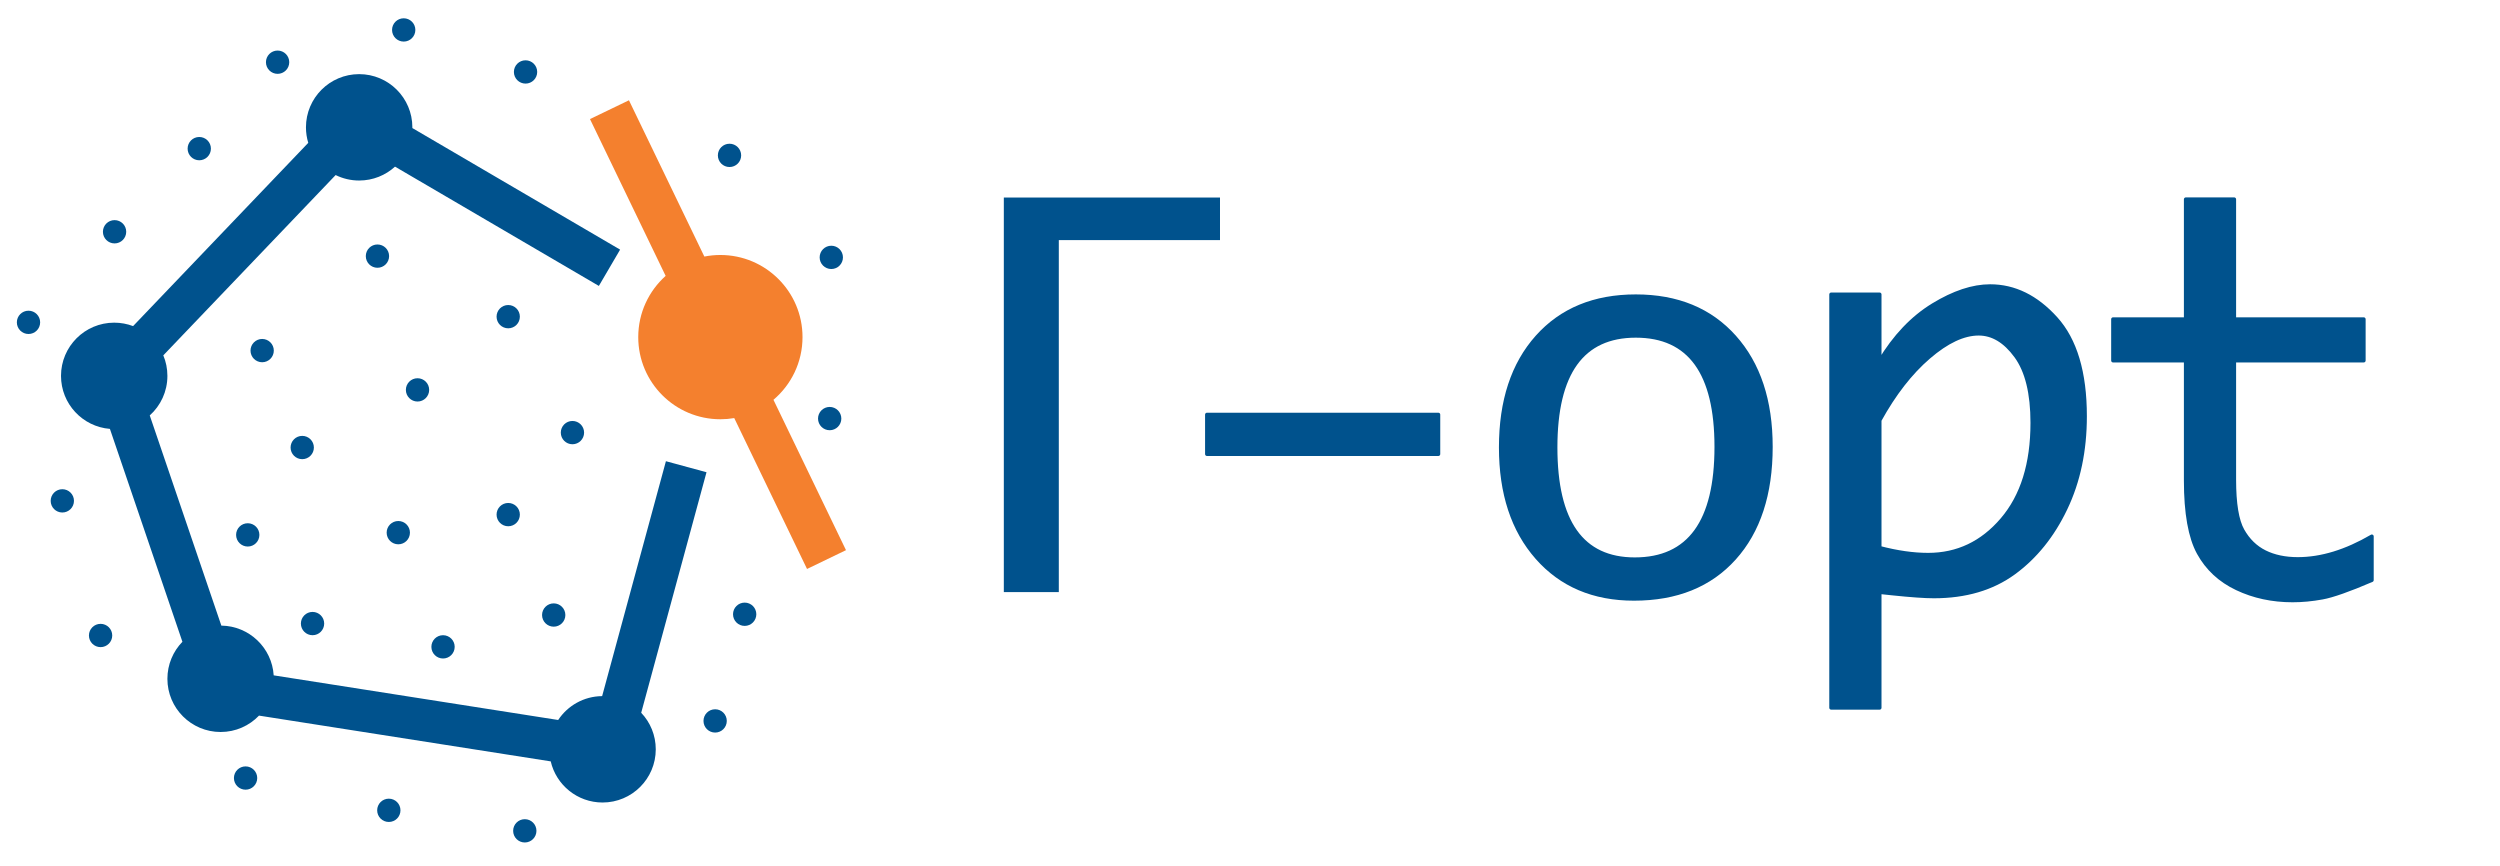
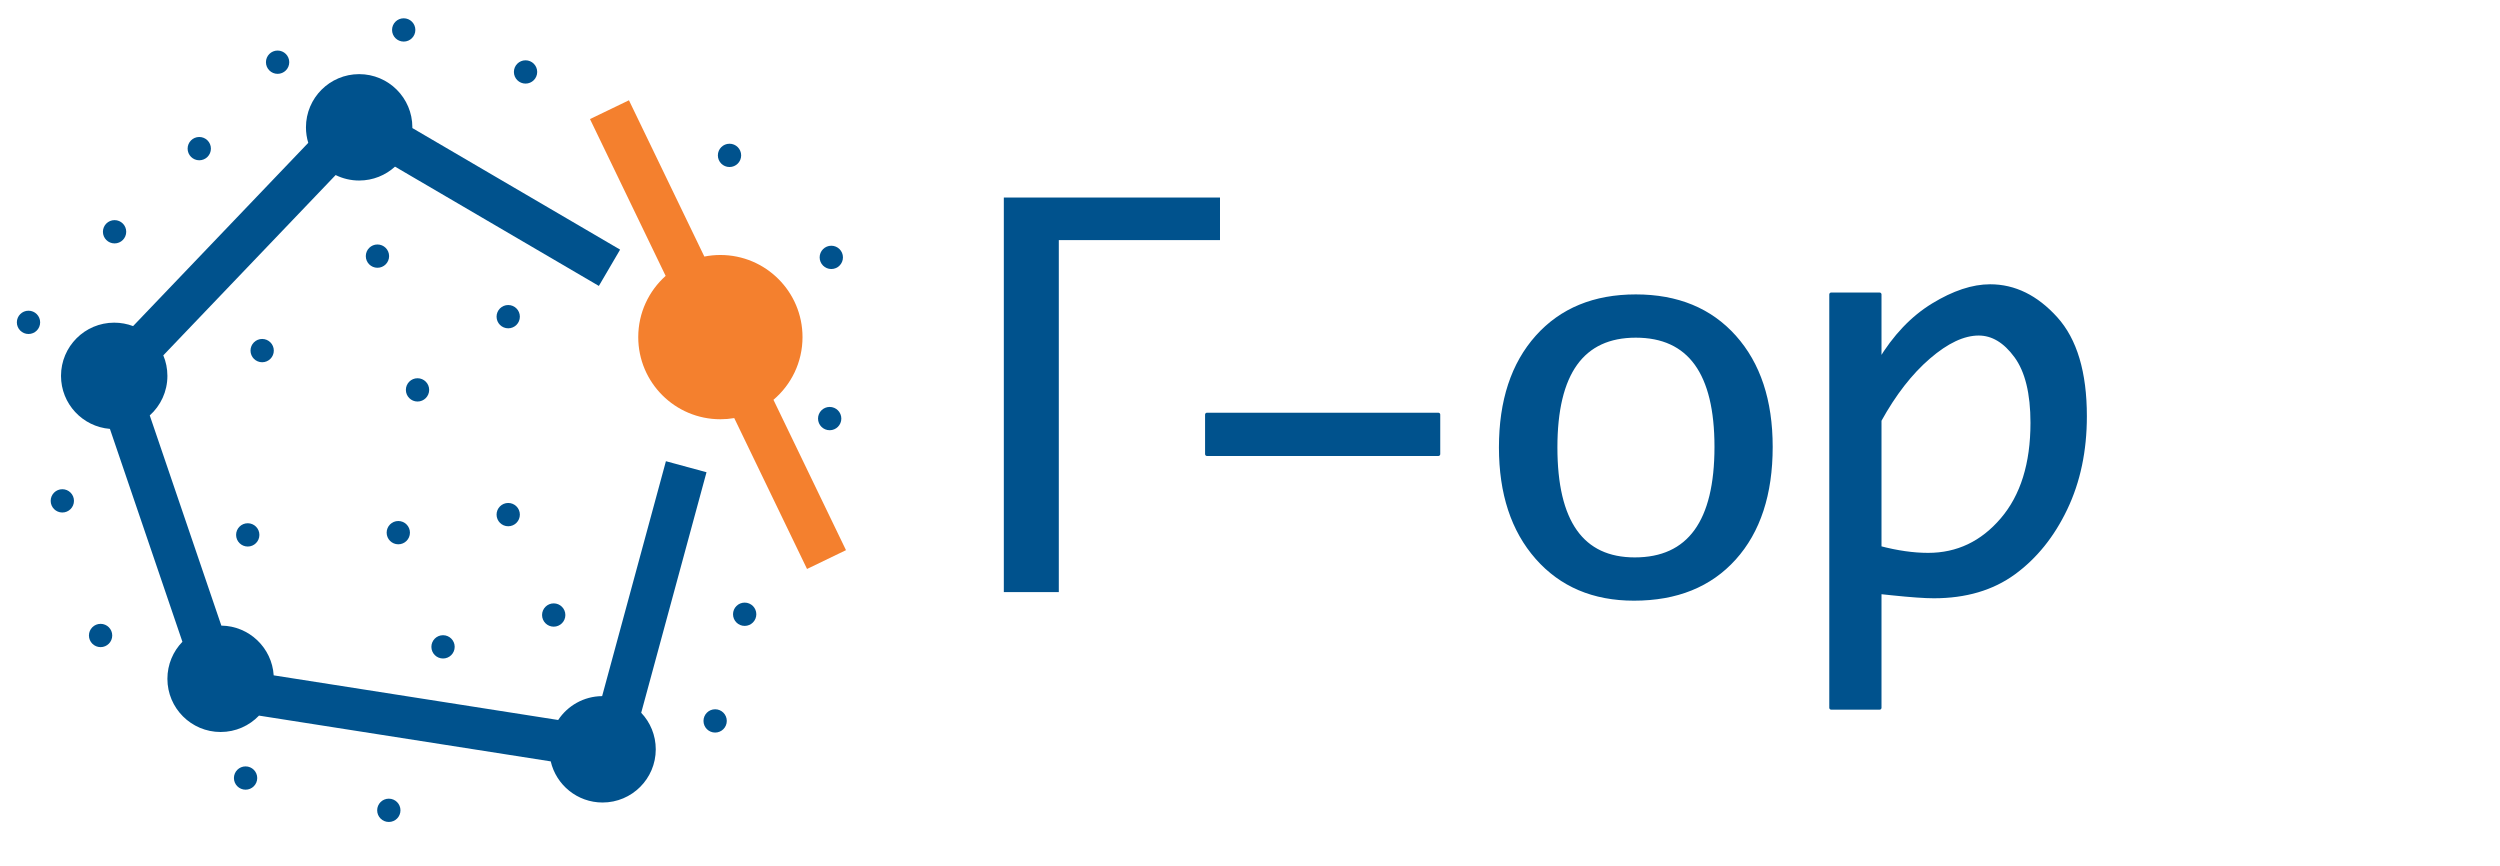
<svg xmlns="http://www.w3.org/2000/svg" width="100%" height="100%" viewBox="0 0 5498 1905" version="1.1" xml:space="preserve" style="fill-rule:evenodd;clip-rule:evenodd;stroke-linejoin:round;stroke-miterlimit:2;">
  <g id="Artboard2" transform="matrix(1.014,0,0,1.051,-1042.46,-3458.33)">
    <rect x="1028.17" y="3290.58" width="5422.3" height="1812.52" style="fill:none;" />
    <g transform="matrix(4.11,0,0,3.965,-168.327,471.644)">
      <g transform="matrix(0.978,0,0,1,17.552,0)">
        <g transform="matrix(288,0,0,288,794.543,1023.41)">
          <path d="M0.093,-0L0.093,-0.723L0.498,-0.723L0.498,-0.645L0.196,-0.645L0.196,-0L0.093,-0Z" style="fill:rgb(0,82,141);fill-rule:nonzero;" />
        </g>
      </g>
      <g transform="matrix(0.978,0,0,1,20.048,0)">
        <rect x="928.37" y="929.755" width="124.875" height="20.813" style="fill:rgb(0,82,141);fill-rule:nonzero;stroke:rgb(0,82,141);stroke-width:2.02px;" />
        <path d="M1158.79,1026.93C1136.94,1026.93 1119.51,1019.68 1106.48,1005.2C1093.44,990.716 1086.93,971.333 1086.93,947.051C1086.93,922.489 1093.47,903.059 1106.55,888.762C1119.62,874.466 1137.37,867.317 1159.77,867.317C1182.18,867.317 1199.92,874.466 1213,888.762C1226.08,903.059 1232.62,922.395 1232.62,946.77C1232.62,971.708 1226.05,991.301 1212.93,1005.55C1199.8,1019.8 1181.76,1026.93 1158.79,1026.93ZM1159.21,1006.11C1188.55,1006.11 1203.23,986.333 1203.23,946.77C1203.23,907.676 1188.74,888.13 1159.77,888.13C1130.9,888.13 1116.46,907.77 1116.46,947.051C1116.46,986.426 1130.71,1006.11 1159.21,1006.11Z" style="fill:rgb(0,82,141);fill-rule:nonzero;stroke:rgb(0,82,141);stroke-width:2.02px;" />
      </g>
      <g transform="matrix(0.978,0,0,1,27.345,0)">
        <path d="M1283.87,901.63C1291.93,888.505 1301.54,878.614 1312.7,871.958C1323.85,865.301 1334.12,861.973 1343.49,861.973C1356.62,861.973 1368.43,867.645 1378.93,878.989C1389.43,890.333 1394.68,907.536 1394.68,930.598C1394.68,948.786 1391.19,965.028 1384.2,979.325C1377.22,993.622 1367.91,1004.92 1356.29,1013.22C1344.66,1021.51 1330.27,1025.66 1313.12,1025.66C1308.24,1025.66 1300.74,1025.14 1290.62,1024.11C1289.12,1023.93 1286.87,1023.69 1283.87,1023.41L1283.87,1084.44L1257.71,1084.44L1257.71,866.333L1283.87,866.333L1283.87,901.63ZM1283.87,932.708L1283.87,1000.07C1293.34,1002.5 1302.06,1003.72 1310.02,1003.72C1325.87,1003.72 1339.2,997.512 1350.03,985.091C1360.86,972.669 1366.27,955.676 1366.27,934.114C1366.27,918.458 1363.32,906.692 1357.41,898.817C1351.51,890.942 1344.81,887.005 1337.31,887.005C1329.15,887.005 1320.17,891.13 1310.38,899.38C1300.58,907.63 1291.74,918.739 1283.87,932.708Z" style="fill:rgb(0,82,141);fill-rule:nonzero;stroke:rgb(0,82,141);stroke-width:2.02px;" />
-         <path d="M1549.45,1017.08C1537.17,1022.24 1528.26,1025.31 1522.73,1026.29C1517.2,1027.28 1511.86,1027.77 1506.7,1027.77C1495.73,1027.77 1485.7,1025.66 1476.61,1021.44C1467.51,1017.22 1460.65,1010.99 1456.01,1002.74C1451.37,994.489 1449.05,981.739 1449.05,964.489L1449.05,901.208L1409.81,901.208L1409.81,879.411L1449.05,879.411L1449.05,816.13L1475.2,816.13L1475.2,879.411L1545.09,879.411L1545.09,901.208L1475.2,901.208L1475.2,964.067C1475.2,976.723 1476.7,985.653 1479.7,990.856C1482.7,996.059 1486.71,999.88 1491.73,1002.32C1496.74,1004.75 1502.67,1005.97 1509.51,1005.97C1522.17,1005.97 1535.48,1001.99 1549.45,994.02L1549.45,1017.08Z" style="fill:rgb(0,82,141);fill-rule:nonzero;stroke:rgb(0,82,141);stroke-width:2.02px;" />
      </g>
    </g>
    <g transform="matrix(4.11,0,0,3.965,2862.88,3539.69)">
      <path d="M0,227.496L-20.559,237.42L-58.967,157.794C-61.345,158.205 -63.792,158.412 -66.283,158.412C-90.222,158.412 -109.626,139.004 -109.626,115.067C-109.626,102.226 -104.039,90.691 -95.167,82.757L-135.092,-0.007L-114.533,-9.924L-74.742,72.554C-72.01,72.01 -69.183,71.724 -66.283,71.724C-42.347,71.724 -22.941,91.134 -22.941,115.067C-22.941,128.325 -28.896,140.197 -38.275,148.147L0,227.496Z" style="fill:rgb(244,128,46);fill-rule:nonzero;" />
    </g>
    <g transform="matrix(4.11,0,0,3.965,2418.72,3633.43)">
      <path d="M0,289.669C4.769,294.694 7.686,301.487 7.686,308.958C7.686,324.462 -4.882,337.03 -20.387,337.03C-33.703,337.03 -44.857,327.761 -47.742,315.323L-201.681,291.169C-206.786,296.503 -213.977,299.817 -221.94,299.817C-237.445,299.817 -250.02,287.245 -250.02,271.741C-250.02,264.144 -247,257.257 -242.1,252.204L-280.361,139.852C-294.808,138.696 -306.164,126.61 -306.164,111.873C-306.164,96.363 -293.597,83.794 -278.091,83.794C-274.585,83.794 -271.225,84.44 -268.129,85.613L-175.695,-11.101C-176.48,-13.689 -176.905,-16.44 -176.905,-19.289C-176.905,-34.791 -164.337,-47.361 -148.834,-47.361C-133.323,-47.361 -120.754,-34.791 -120.754,-19.289C-120.754,-19.163 -120.754,-19.035 -120.761,-18.908L-11.128,45.252L-22.34,64.41L-129.911,1.455C-134.901,6.007 -141.541,8.784 -148.834,8.784C-153.285,8.784 -157.502,7.745 -161.243,5.898L-252.182,101.048C-250.787,104.377 -250.02,108.037 -250.02,111.873C-250.02,120.167 -253.614,127.62 -259.334,132.753L-221.554,243.677C-206.836,243.872 -194.857,255.394 -193.932,269.921L-43.812,293.48C-38.826,285.944 -30.304,280.962 -20.614,280.886L13.044,156.915L34.464,162.731L0,289.669Z" style="fill:rgb(0,82,141);fill-rule:nonzero;" />
    </g>
    <g transform="matrix(0,-3.965,-4.11,0,1683.56,4202.58)">
-       <path d="M-6.147,-6.147C-9.543,-6.147 -12.293,-3.394 -12.293,0C-12.293,3.395 -9.543,6.147 -6.147,6.147C-2.752,6.147 -0.001,3.395 -0.001,0C-0.001,-3.394 -2.752,-6.147 -6.147,-6.147" style="fill:rgb(0,82,141);fill-rule:nonzero;" />
-     </g>
+       </g>
    <g transform="matrix(0,-3.965,-4.11,0,1596.65,3999.77)">
      <path d="M-6.146,-6.147C-9.541,-6.147 -12.293,-3.396 -12.293,-0.001C-12.293,3.393 -9.541,6.146 -6.146,6.146C-2.753,6.146 -0,3.393 -0,-0.001C-0,-3.396 -2.753,-6.147 -6.146,-6.147" style="fill:rgb(0,82,141);fill-rule:nonzero;" />
    </g>
    <g transform="matrix(0,-3.965,-4.11,0,1846.7,3802.08)">
      <path d="M-6.146,-6.147C-9.541,-6.147 -12.293,-3.394 -12.293,-0C-12.293,3.396 -9.541,6.146 -6.146,6.146C-2.752,6.146 -0,3.396 -0,-0C-0,-3.394 -2.752,-6.147 -6.146,-6.147" style="fill:rgb(0,82,141);fill-rule:nonzero;" />
    </g>
    <g transform="matrix(0,-3.965,-4.11,0,2130.3,3928.77)">
      <path d="M-6.146,-6.147C-9.541,-6.147 -12.293,-3.396 -12.293,-0.001C-12.293,3.394 -9.541,6.146 -6.146,6.146C-2.752,6.146 0,3.394 0,-0.001C0,-3.396 -2.752,-6.147 -6.146,-6.147" style="fill:rgb(0,82,141);fill-rule:nonzero;" />
    </g>
    <g transform="matrix(0,-3.965,-4.11,0,1933.6,4081.97)">
      <path d="M-6.146,-6.147C-9.542,-6.147 -12.293,-3.396 -12.293,-0.001C-12.293,3.394 -9.542,6.146 -6.146,6.146C-2.751,6.146 0,3.394 0,-0.001C0,-3.396 -2.751,-6.147 -6.146,-6.147" style="fill:rgb(0,82,141);fill-rule:nonzero;" />
    </g>
    <g transform="matrix(0,-3.965,-4.11,0,1891.91,4380.72)">
      <path d="M-6.148,-6.146C-9.541,-6.146 -12.294,-3.393 -12.294,0.001C-12.294,3.397 -9.541,6.148 -6.148,6.148C-2.753,6.148 0,3.397 0,0.001C0,-3.393 -2.753,-6.146 -6.148,-6.146" style="fill:rgb(0,82,141);fill-rule:nonzero;" />
    </g>
    <g transform="matrix(0,-3.965,-4.11,0,2130.3,4342.96)">
      <path d="M-6.146,-6.147C-9.541,-6.147 -12.294,-3.396 -12.294,-0.001C-12.294,3.393 -9.541,6.146 -6.146,6.146C-2.753,6.146 0,3.393 0,-0.001C0,-3.396 -2.753,-6.147 -6.146,-6.147" style="fill:rgb(0,82,141);fill-rule:nonzero;" />
    </g>
    <g transform="matrix(0,-3.965,-4.11,0,2228.98,4553.07)">
      <path d="M-6.148,-6.145C-9.541,-6.145 -12.294,-3.394 -12.294,0.001C-12.294,3.395 -9.541,6.148 -6.148,6.148C-2.753,6.148 0,3.395 0,0.001C0,-3.394 -2.753,-6.145 -6.148,-6.145" style="fill:rgb(0,82,141);fill-rule:nonzero;" />
    </g>
    <g transform="matrix(0,-3.965,-4.11,0,1988.94,4619.67)">
      <path d="M-6.147,-6.147C-9.542,-6.147 -12.293,-3.394 -12.293,0C-12.293,3.396 -9.542,6.147 -6.147,6.147C-2.752,6.147 -0.001,3.396 -0.001,0C-0.001,-3.394 -2.752,-6.147 -6.147,-6.147" style="fill:rgb(0,82,141);fill-rule:nonzero;" />
    </g>
    <g transform="matrix(0,-3.965,-4.11,0,2579.08,4774.66)">
      <path d="M-6.145,-6.148C-9.541,-6.148 -12.293,-3.396 -12.293,-0.002C-12.293,3.394 -9.541,6.145 -6.145,6.145C-2.752,6.145 -0,3.394 -0,-0.002C-0,-3.396 -2.752,-6.148 -6.145,-6.148" style="fill:rgb(0,82,141);fill-rule:nonzero;" />
    </g>
    <g transform="matrix(0,-3.965,-4.11,0,2643.14,4551.46)">
      <path d="M-6.146,-6.148C-9.541,-6.148 -12.294,-3.395 -12.294,-0.001C-12.294,3.395 -9.541,6.146 -6.146,6.146C-2.753,6.146 0,3.395 0,-0.001C0,-3.395 -2.753,-6.148 -6.146,-6.148" style="fill:rgb(0,82,141);fill-rule:nonzero;" />
    </g>
    <g transform="matrix(0,-3.965,-4.11,0,2827.51,4142.02)">
      <path d="M-6.147,-6.147C-9.541,-6.147 -12.294,-3.395 -12.294,-0.001C-12.294,3.395 -9.541,6.147 -6.147,6.147C-2.753,6.147 0,3.395 0,-0.001C0,-3.395 -2.753,-6.147 -6.147,-6.147" style="fill:rgb(0,82,141);fill-rule:nonzero;" />
    </g>
    <g transform="matrix(0,-3.965,-4.11,0,2831.02,3804.7)">
      <path d="M-6.146,-6.147C-9.542,-6.147 -12.293,-3.394 -12.293,-0C-12.293,3.396 -9.542,6.146 -6.146,6.146C-2.753,6.146 -0,3.396 -0,-0C-0,-3.394 -2.753,-6.147 -6.146,-6.147" style="fill:rgb(0,82,141);fill-rule:nonzero;" />
    </g>
    <g transform="matrix(0,-3.965,-4.11,0,2610.26,3591.27)">
      <path d="M-6.146,-6.147C-9.541,-6.147 -12.293,-3.395 -12.293,-0.001C-12.293,3.395 -9.541,6.146 -6.146,6.146C-2.752,6.146 -0,3.395 -0,-0.001C-0,-3.395 -2.752,-6.147 -6.146,-6.147" style="fill:rgb(0,82,141);fill-rule:nonzero;" />
    </g>
    <g transform="matrix(0,-3.965,-4.11,0,2167.89,3416.7)">
      <path d="M-6.146,-6.147C-9.542,-6.147 -12.293,-3.395 -12.293,0C-12.293,3.395 -9.542,6.146 -6.146,6.146C-2.752,6.146 0,3.395 0,0C0,-3.395 -2.752,-6.147 -6.146,-6.147" style="fill:rgb(0,82,141);fill-rule:nonzero;" />
    </g>
    <g transform="matrix(0,-3.965,-4.11,0,1903.63,3328.78)">
      <path d="M-6.146,-6.147C-9.541,-6.147 -12.293,-3.395 -12.293,-0.001C-12.293,3.395 -9.541,6.146 -6.146,6.146C-2.753,6.146 -0,3.395 -0,-0.001C-0,-3.395 -2.753,-6.147 -6.146,-6.147" style="fill:rgb(0,82,141);fill-rule:nonzero;" />
    </g>
    <g transform="matrix(0,-3.965,-4.11,0,1630.13,3396.3)">
      <path d="M-6.146,-6.147C-9.541,-6.147 -12.293,-3.396 -12.293,-0.001C-12.293,3.393 -9.541,6.146 -6.146,6.146C-2.752,6.146 -0,3.393 -0,-0.001C-0,-3.396 -2.752,-6.147 -6.146,-6.147" style="fill:rgb(0,82,141);fill-rule:nonzero;" />
    </g>
    <g transform="matrix(0,-3.965,-4.11,0,1460.24,3577.15)">
      <path d="M-6.146,-6.147C-9.542,-6.147 -12.293,-3.395 -12.293,-0.001C-12.293,3.395 -9.542,6.146 -6.146,6.146C-2.753,6.146 -0,3.395 -0,-0.001C-0,-3.395 -2.753,-6.147 -6.146,-6.147" style="fill:rgb(0,82,141);fill-rule:nonzero;" />
    </g>
    <g transform="matrix(0,-3.965,-4.11,0,1276.55,3751.12)">
      <path d="M-6.146,-6.147C-9.542,-6.147 -12.293,-3.394 -12.293,-0C-12.293,3.396 -9.542,6.146 -6.146,6.146C-2.753,6.146 -0,3.396 -0,-0C-0,-3.394 -2.753,-6.147 -6.146,-6.147" style="fill:rgb(0,82,141);fill-rule:nonzero;" />
    </g>
    <g transform="matrix(0,-3.965,-4.11,0,1163.24,4314.18)">
      <path d="M-6.146,-6.147C-9.541,-6.147 -12.294,-3.396 -12.294,-0.001C-12.294,3.393 -9.541,6.146 -6.146,6.146C-2.753,6.146 0,3.393 0,-0.001C0,-3.396 -2.753,-6.147 -6.146,-6.147" style="fill:rgb(0,82,141);fill-rule:nonzero;" />
    </g>
    <g transform="matrix(0,-3.965,-4.11,0,1246.22,4595.89)">
      <path d="M-6.147,-6.147C-9.542,-6.147 -12.293,-3.395 -12.293,-0.001C-12.293,3.394 -9.542,6.147 -6.147,6.147C-2.752,6.147 -0.001,3.394 -0.001,-0.001C-0.001,-3.395 -2.752,-6.147 -6.147,-6.147" style="fill:rgb(0,82,141);fill-rule:nonzero;" />
    </g>
    <g transform="matrix(0,-3.965,-4.11,0,1560.68,4894.18)">
      <path d="M-6.148,-6.146C-9.543,-6.146 -12.294,-3.395 -12.294,0C-12.294,3.395 -9.543,6.148 -6.148,6.148C-2.753,6.148 0,3.395 0,0C0,-3.395 -2.753,-6.146 -6.148,-6.146" style="fill:rgb(0,82,141);fill-rule:nonzero;" />
    </g>
    <g transform="matrix(0,-3.965,-4.11,0,1871.36,4961.72)">
      <path d="M-6.148,-6.146C-9.541,-6.146 -12.294,-3.393 -12.294,0.001C-12.294,3.397 -9.541,6.148 -6.148,6.148C-2.753,6.148 0,3.397 0,0.001C0,-3.393 -2.753,-6.146 -6.148,-6.146" style="fill:rgb(0,82,141);fill-rule:nonzero;" />
    </g>
    <g transform="matrix(0,-3.965,-4.11,0,2166.26,5004.65)">
-       <path d="M-6.145,-6.148C-9.541,-6.148 -12.293,-3.397 -12.293,-0.002C-12.293,3.393 -9.541,6.145 -6.145,6.145C-2.752,6.145 0,3.393 0,-0.002C0,-3.397 -2.752,-6.148 -6.145,-6.148" style="fill:rgb(0,82,141);fill-rule:nonzero;" />
-     </g>
+       </g>
    <g transform="matrix(0,-3.965,-4.11,0,1705.92,4570.94)">
-       <path d="M-6.148,-6.146C-9.541,-6.146 -12.294,-3.394 -12.294,0C-12.294,3.396 -9.541,6.148 -6.148,6.148C-2.753,6.148 0,3.396 0,0C0,-3.394 -2.753,-6.146 -6.148,-6.146" style="fill:rgb(0,82,141);fill-rule:nonzero;" />
-     </g>
+       </g>
    <g transform="matrix(0,-3.965,-4.11,0,2269.62,4171.37)">
-       <path d="M-6.148,-6.145C-9.541,-6.145 -12.294,-3.393 -12.294,0.002C-12.294,3.397 -9.541,6.148 -6.148,6.148C-2.753,6.148 0,3.397 0,0.002C0,-3.393 -2.753,-6.145 -6.148,-6.145" style="fill:rgb(0,82,141);fill-rule:nonzero;" />
-     </g>
+       </g>
    <g transform="matrix(0,-3.965,-4.11,0,1565.39,4385.4)">
      <path d="M-6.146,-6.146C-9.542,-6.146 -12.293,-3.395 -12.293,-0C-12.293,3.394 -9.542,6.146 -6.146,6.146C-2.752,6.146 -0,3.394 -0,-0C-0,-3.395 -2.752,-6.146 -6.146,-6.146" style="fill:rgb(0,82,141);fill-rule:nonzero;" />
    </g>
    <g transform="matrix(0,-3.965,-4.11,0,1089.88,3940.66)">
      <path d="M-6.146,-6.147C-9.541,-6.147 -12.293,-3.394 -12.293,-0C-12.293,3.396 -9.541,6.146 -6.146,6.146C-2.753,6.146 -0,3.396 -0,-0C-0,-3.394 -2.753,-6.147 -6.146,-6.147" style="fill:rgb(0,82,141);fill-rule:nonzero;" />
    </g>
  </g>
</svg>